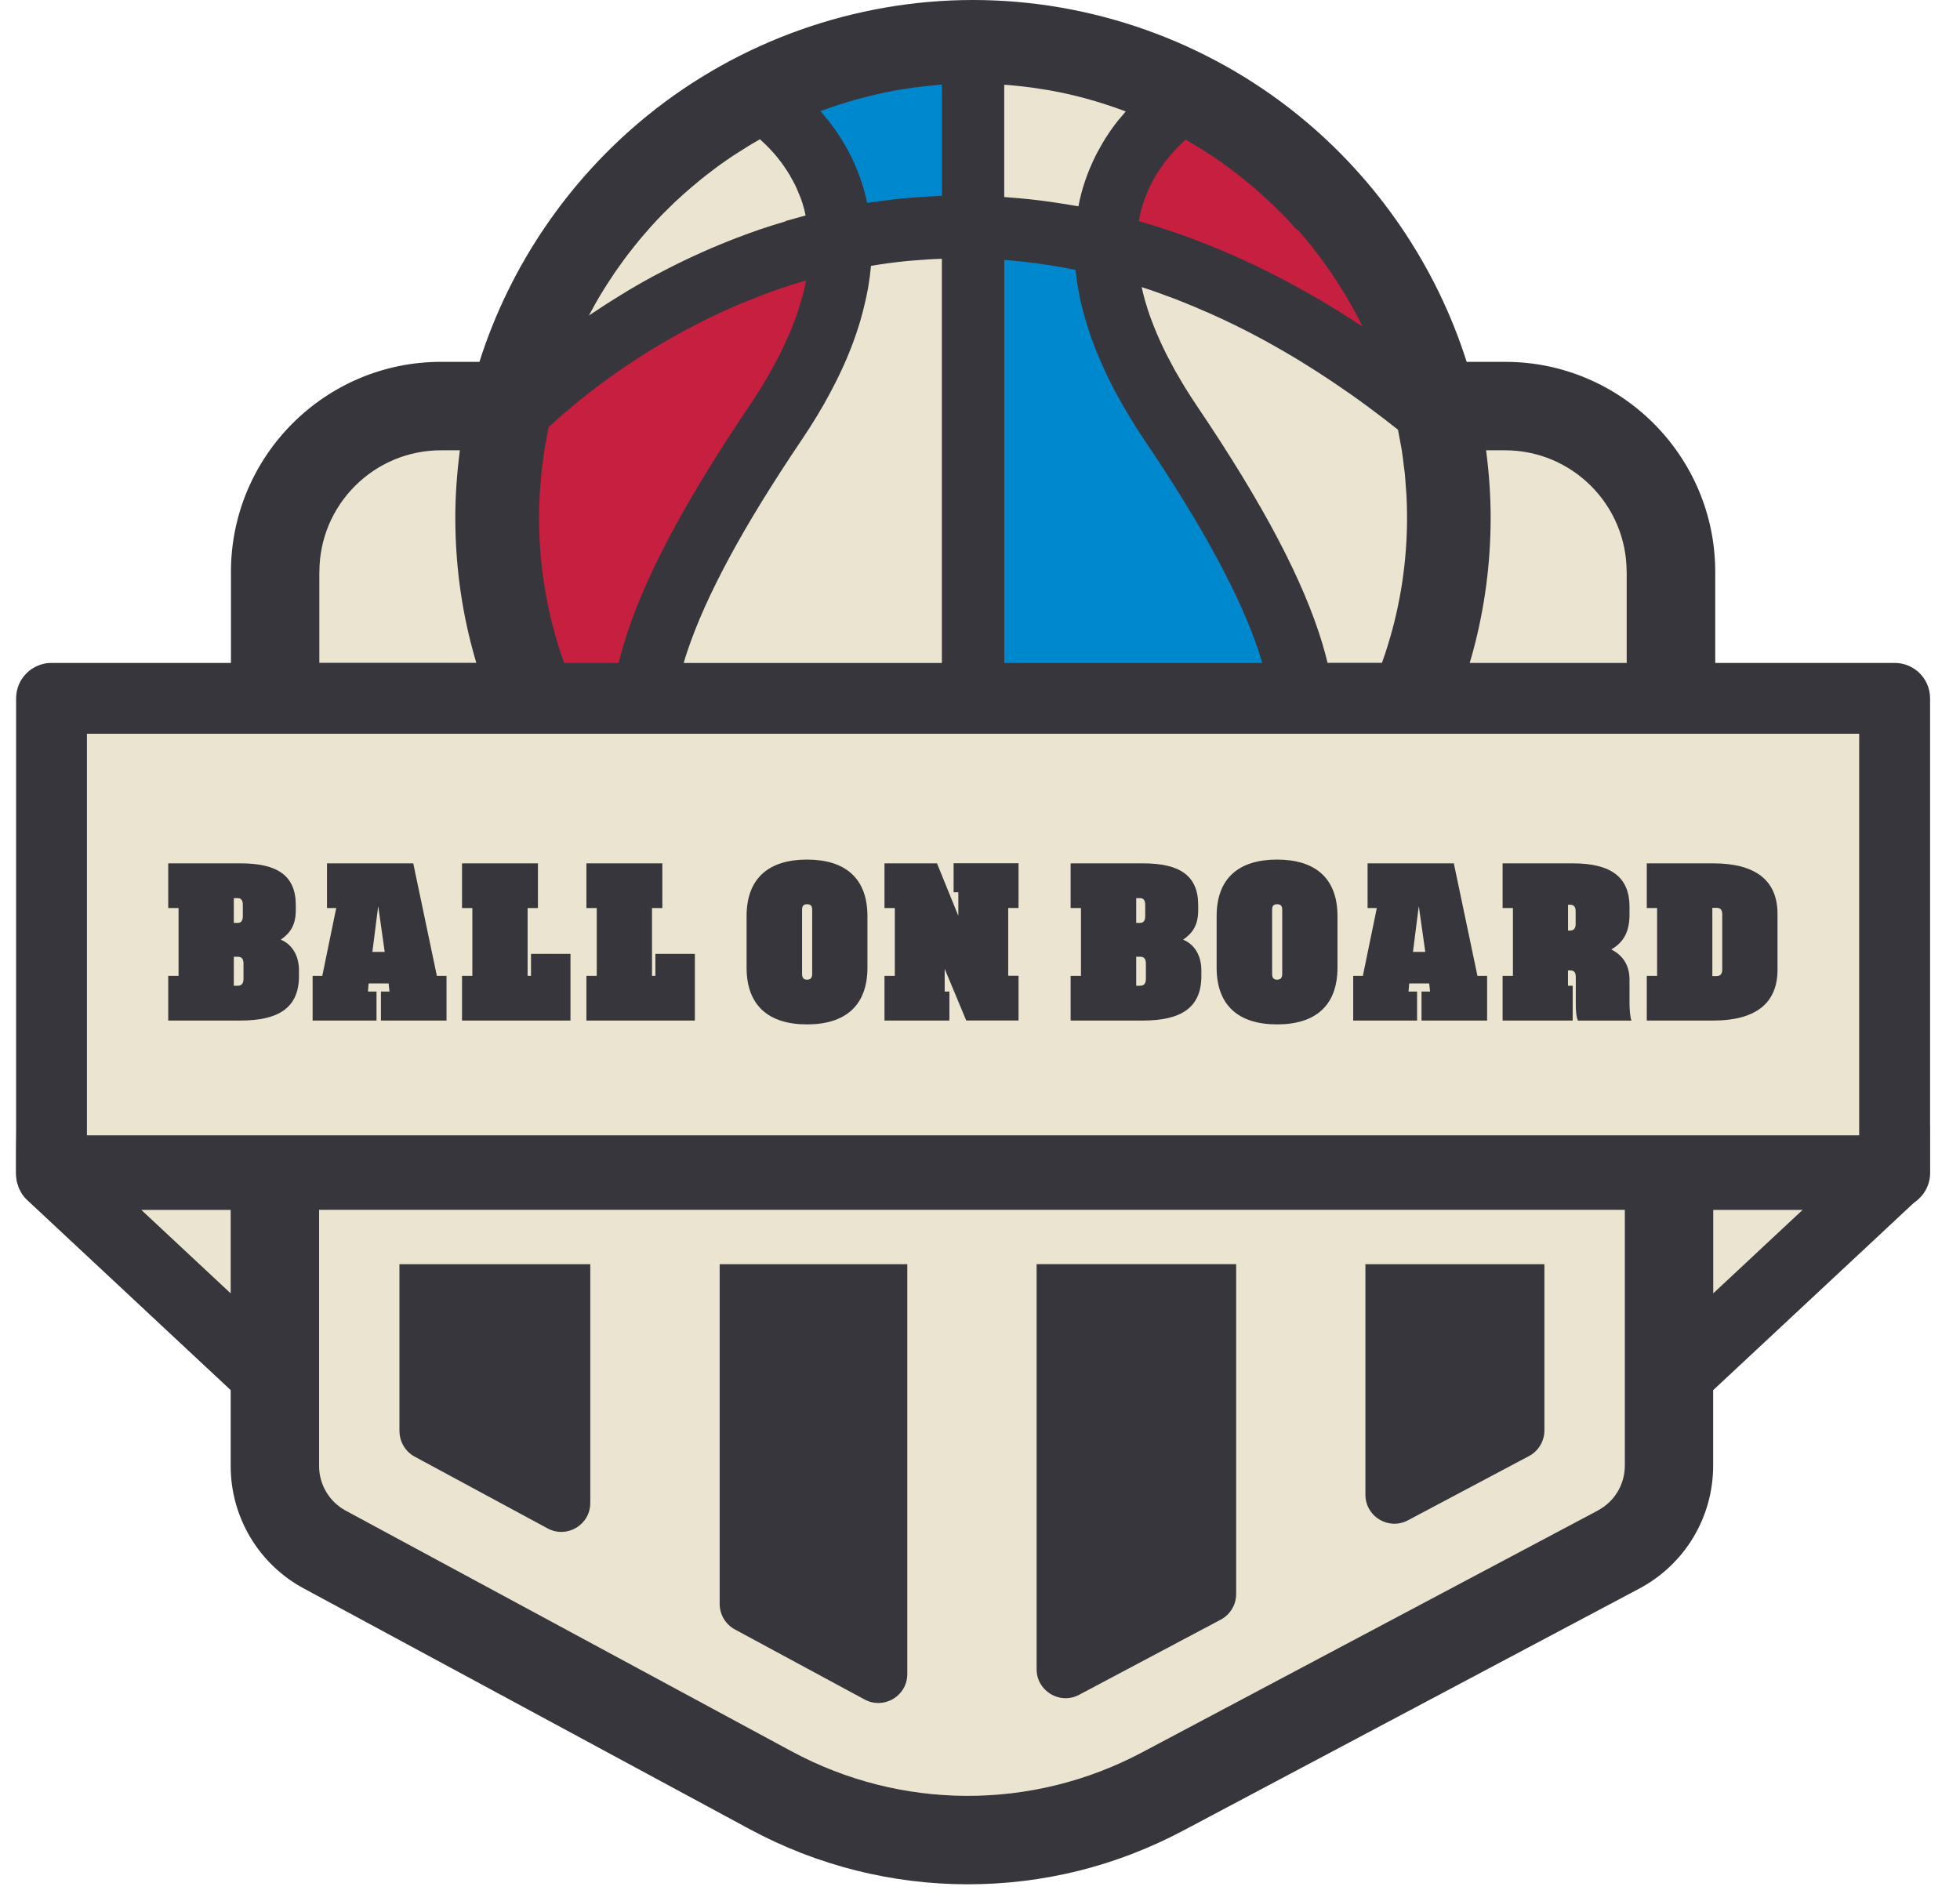
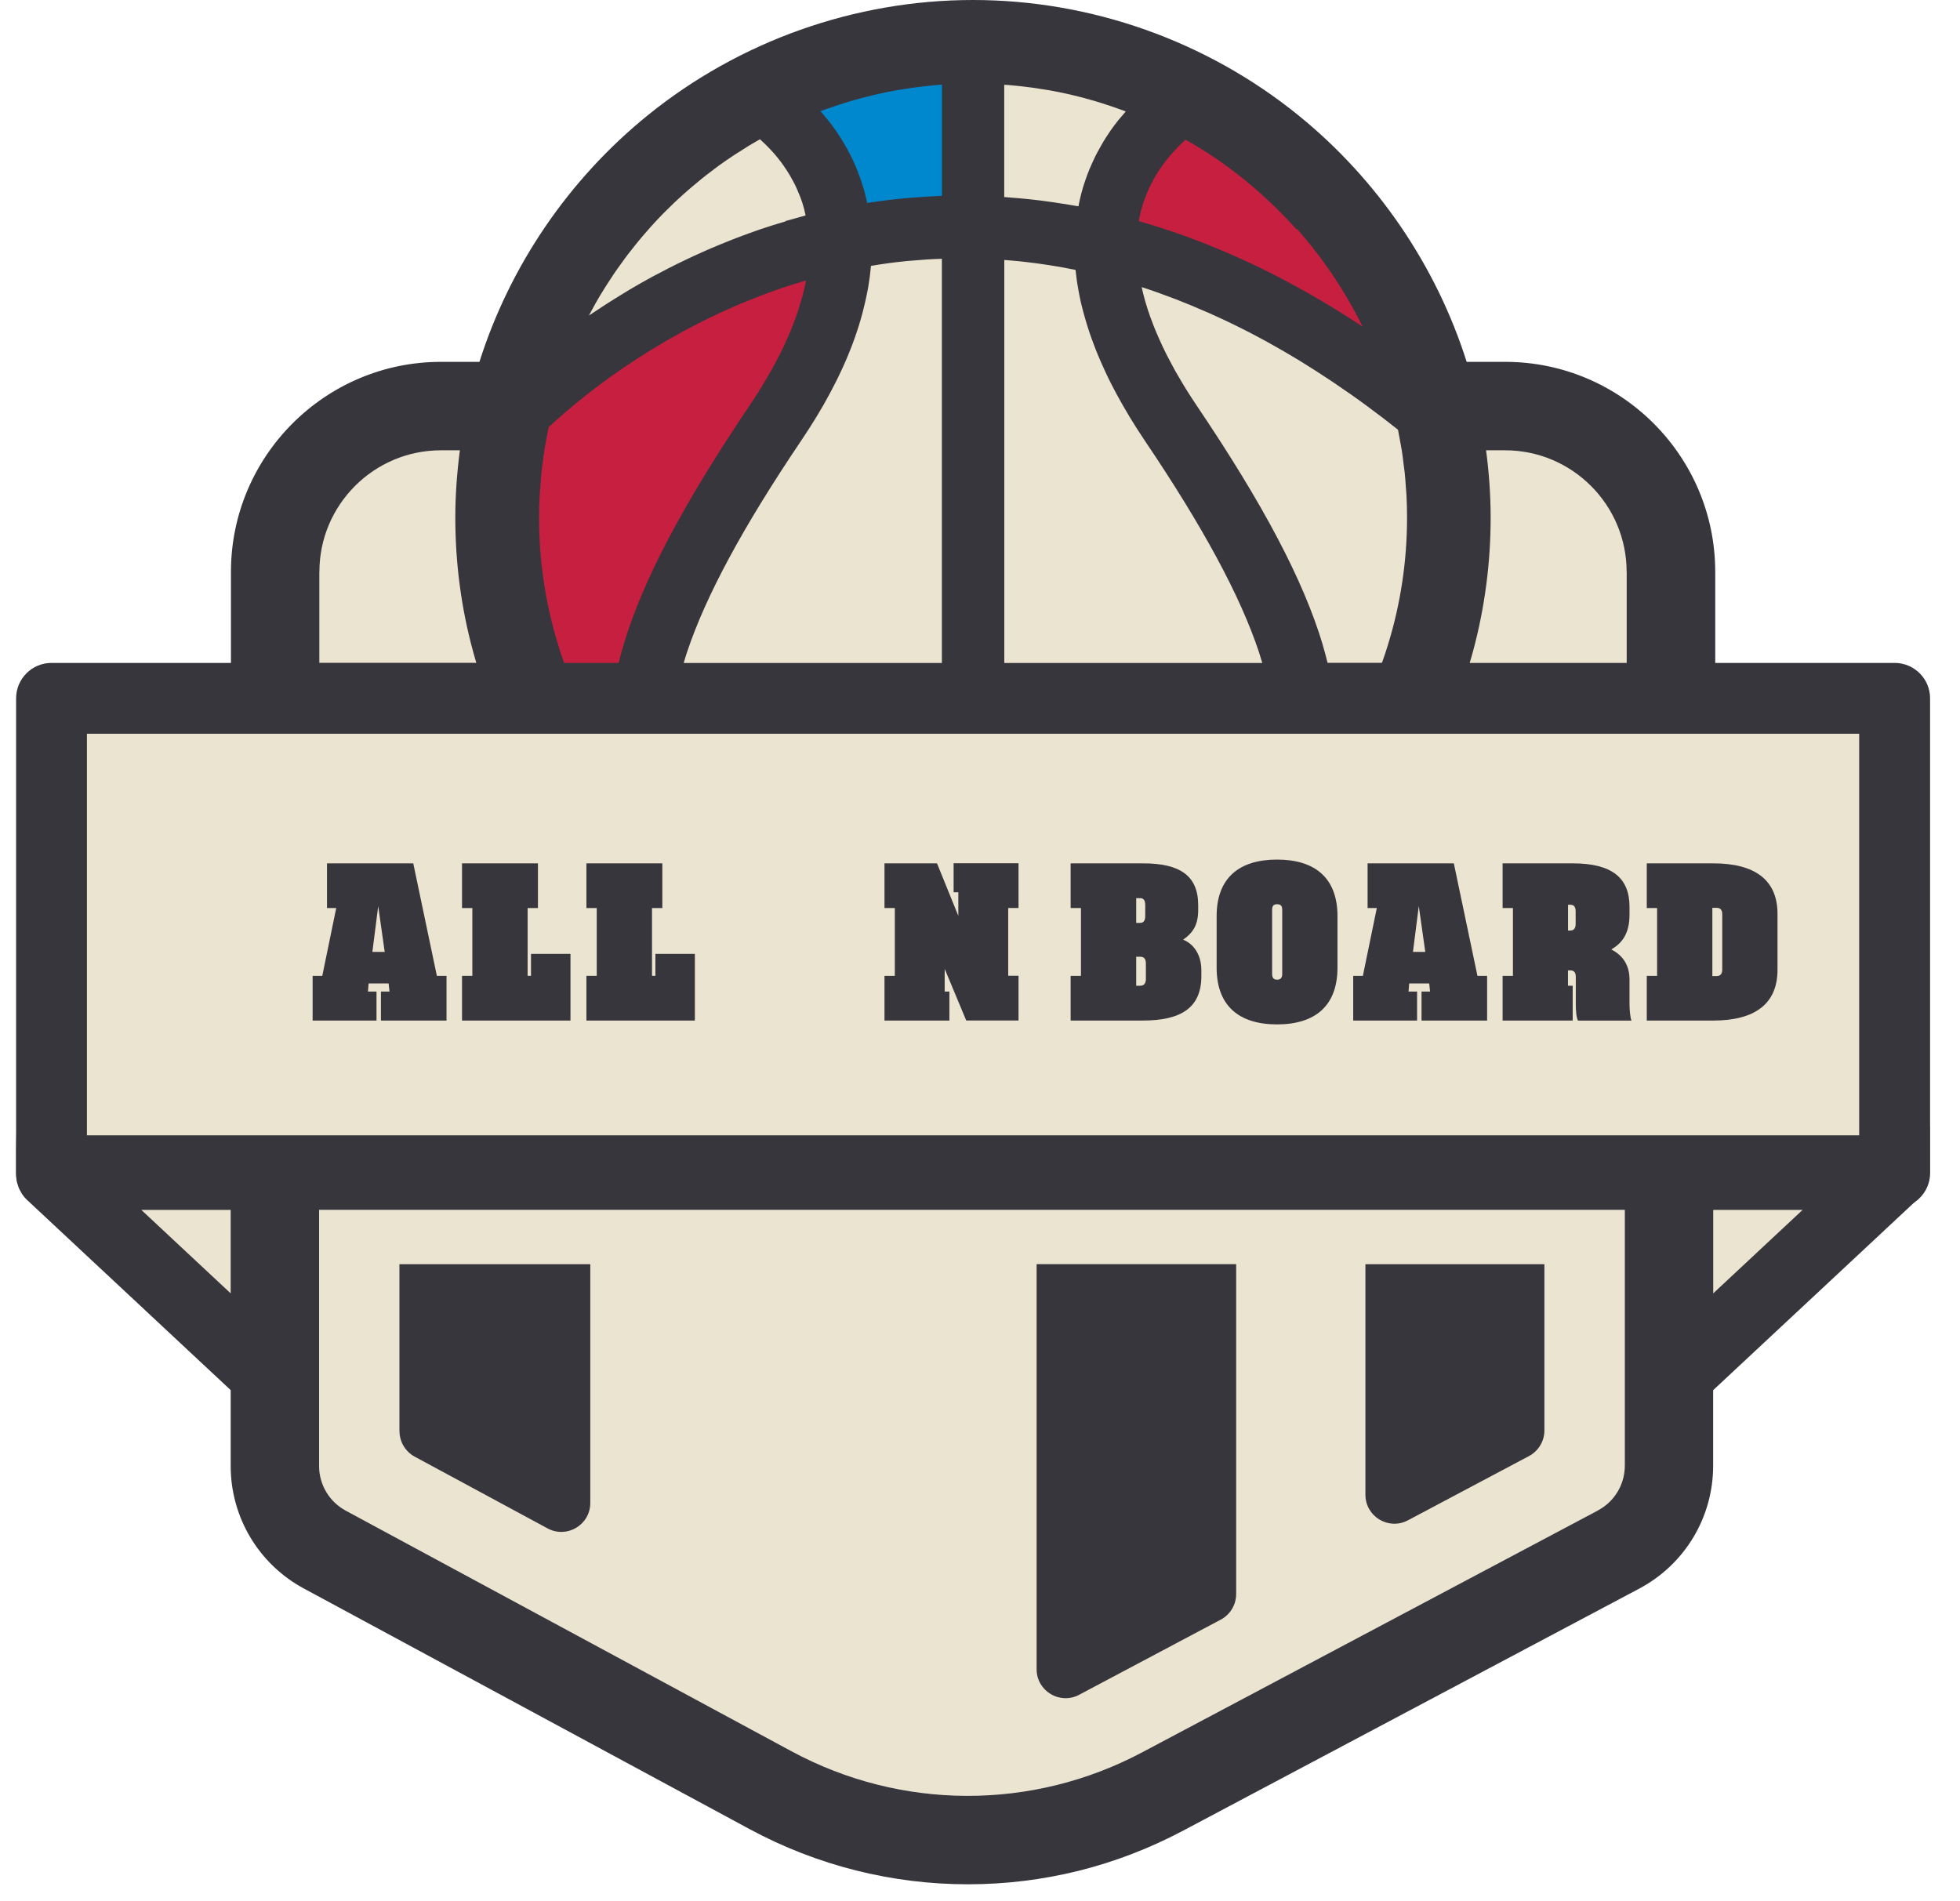
<svg xmlns="http://www.w3.org/2000/svg" width="200" height="194" viewBox="0 0 200 194" fill="none">
  <mask id="mask0_1081_2009" style="mask-type:alpha" maskUnits="userSpaceOnUse" x="0" y="116" width="200" height="78">
    <path d="M0 116.328H200V193.535H0V116.328Z" fill="#D9D9D9" />
  </mask>
  <g mask="url(#mask0_1081_2009)">
    <path d="M163.044 154.15L116.529 178.836C105.303 184.791 91.927 184.746 80.745 178.708L35.284 154.165C33.607 153.263 32.562 151.511 32.562 149.608V123.464H165.796V149.571C165.796 151.488 164.743 153.248 163.044 154.142V154.15Z" fill="#EBE4D0" />
-     <path d="M73.436 163.684C73.436 164.767 74.031 165.767 74.986 166.286L88.227 173.437C90.197 174.497 92.581 173.076 92.581 170.835V129.013H73.436V163.692V163.684Z" fill="#38363D" />
    <path d="M105.777 170.346C105.777 172.572 108.145 174.001 110.115 172.956L124.567 165.286C125.53 164.775 126.139 163.767 126.139 162.677V129.006H105.777V170.346Z" fill="#38363D" />
    <path d="M40.765 146.052C40.765 147.134 41.359 148.134 42.314 148.653L55.879 155.977C57.849 157.037 60.233 155.616 60.233 153.375V129.013H40.758V146.052H40.765Z" fill="#38363D" />
    <path d="M139.328 152.541C139.328 154.766 141.696 156.195 143.666 155.15L156.02 148.593C156.983 148.082 157.592 147.074 157.592 145.984V129.013H139.328V152.541Z" fill="#38363D" />
    <path d="M196.437 121.238C196.474 121.148 196.497 121.043 196.527 120.952C196.565 120.825 196.617 120.697 196.64 120.561C196.677 120.381 196.685 120.2 196.692 120.02C196.692 119.96 196.707 119.907 196.707 119.855V71.694C196.707 69.701 195.091 68.085 193.091 68.085H174.811V58.806C174.811 47.001 165.209 37.398 153.404 37.398H149.479C146.374 27.608 140.388 18.803 132.328 12.269C122.974 4.69 111.199 0.517 99.168 0.517C87.137 0.517 75.369 4.69 66.015 12.269C57.955 18.803 51.969 27.608 48.864 37.398H44.946C33.141 37.398 23.539 47.001 23.539 58.806V68.085H5.26C3.26 68.085 1.643 69.701 1.643 71.694V119.855C1.643 120.088 1.666 120.328 1.711 120.561C1.733 120.674 1.771 120.779 1.808 120.885C1.846 121.005 1.869 121.125 1.921 121.238C1.974 121.373 2.049 121.494 2.117 121.614C2.162 121.697 2.199 121.78 2.252 121.855C2.387 122.058 2.538 122.246 2.711 122.411L23.539 141.863V149.608C23.539 154.834 26.396 159.624 30.998 162.105L76.46 186.648C83.43 190.415 91.092 192.295 98.754 192.295C106.416 192.295 113.86 190.468 120.755 186.806L167.27 162.12C171.924 159.646 174.811 154.842 174.811 149.578V141.871L195.64 122.426C195.813 122.253 195.971 122.065 196.106 121.862C196.143 121.802 196.174 121.734 196.211 121.674C196.294 121.531 196.377 121.396 196.437 121.246V121.238ZM63.045 68.062C63.045 68.062 63.045 68.077 63.045 68.085H57.504C57.489 68.047 57.474 68.002 57.458 67.964C57.255 67.393 57.067 66.821 56.895 66.25C55.601 62.062 54.947 57.693 54.947 53.272C54.947 52.49 54.97 51.708 55.015 50.926C55.03 50.663 55.06 50.407 55.075 50.144C55.112 49.617 55.15 49.091 55.203 48.572C55.233 48.264 55.285 47.963 55.323 47.662C55.383 47.181 55.443 46.7 55.519 46.219C55.571 45.91 55.639 45.594 55.691 45.286C55.767 44.873 55.842 44.459 55.932 44.045C56.173 43.82 56.428 43.587 56.706 43.346C56.729 43.331 56.752 43.309 56.767 43.294C57.03 43.06 57.3 42.82 57.586 42.572C57.624 42.542 57.661 42.504 57.707 42.474C57.985 42.241 58.27 41.993 58.571 41.745C58.631 41.7 58.692 41.647 58.744 41.602C59.038 41.361 59.338 41.12 59.647 40.872C59.722 40.812 59.804 40.752 59.88 40.692C60.188 40.451 60.496 40.211 60.819 39.963C60.917 39.887 61.015 39.82 61.113 39.745C61.429 39.504 61.752 39.271 62.09 39.023C62.203 38.94 62.323 38.857 62.444 38.775C62.775 38.541 63.105 38.308 63.451 38.068C63.587 37.977 63.73 37.88 63.872 37.789C64.211 37.564 64.549 37.331 64.91 37.098C65.068 37 65.226 36.895 65.384 36.797C65.737 36.571 66.083 36.346 66.451 36.128C66.624 36.023 66.805 35.917 66.985 35.812C67.346 35.594 67.707 35.376 68.083 35.158C68.279 35.045 68.482 34.94 68.677 34.827C69.046 34.616 69.414 34.406 69.797 34.203C70.016 34.09 70.234 33.977 70.452 33.857C70.835 33.661 71.211 33.458 71.602 33.263C71.828 33.15 72.068 33.037 72.301 32.925C72.7 32.729 73.091 32.541 73.497 32.353C73.73 32.248 73.971 32.143 74.204 32.037C74.625 31.849 75.038 31.661 75.467 31.481C75.678 31.391 75.896 31.308 76.106 31.225C77.249 30.759 78.422 30.308 79.633 29.894C80.407 29.631 81.197 29.383 81.986 29.157C82.046 29.142 82.106 29.127 82.159 29.105C82.061 29.624 81.941 30.15 81.798 30.676C81.753 30.849 81.693 31.022 81.648 31.195C81.543 31.564 81.43 31.932 81.309 32.308C81.242 32.519 81.159 32.729 81.084 32.947C80.956 33.293 80.828 33.639 80.685 33.992C80.595 34.218 80.497 34.444 80.4 34.676C80.249 35.022 80.091 35.376 79.926 35.722C79.821 35.955 79.708 36.18 79.595 36.413C79.415 36.774 79.227 37.143 79.024 37.511C78.903 37.737 78.791 37.955 78.663 38.181C78.437 38.587 78.197 39 77.948 39.406C77.836 39.602 77.723 39.79 77.61 39.978C77.234 40.587 76.843 41.196 76.43 41.812C69.602 51.933 65.512 59.693 63.564 66.235C63.384 66.844 63.218 67.445 63.068 68.04L63.045 68.062ZM94.408 20.563C93.664 20.608 92.912 20.661 92.167 20.728C91.423 20.796 90.678 20.886 89.942 20.984C89.724 21.014 89.505 21.044 89.287 21.074C88.994 21.112 88.701 21.149 88.408 21.195H88.385C88.317 20.856 88.242 20.54 88.159 20.232C88.159 20.232 88.159 20.225 88.159 20.217C88.047 19.788 87.919 19.367 87.776 18.954C87.731 18.826 87.686 18.698 87.641 18.57C87.535 18.285 87.43 17.999 87.317 17.721C87.257 17.57 87.19 17.427 87.129 17.277C87.017 17.021 86.904 16.766 86.776 16.518C86.701 16.367 86.626 16.224 86.55 16.074C86.423 15.826 86.287 15.578 86.144 15.337C86.062 15.202 85.987 15.059 85.904 14.924C85.746 14.66 85.573 14.397 85.4 14.134C85.332 14.029 85.265 13.923 85.189 13.818C84.934 13.457 84.671 13.104 84.392 12.758C84.355 12.713 84.317 12.668 84.28 12.623C84.069 12.359 83.851 12.104 83.625 11.848C83.678 11.826 83.731 11.803 83.783 11.788C83.941 11.728 84.099 11.675 84.249 11.623C84.656 11.48 85.062 11.337 85.475 11.201C85.678 11.134 85.874 11.074 86.077 11.014C86.46 10.893 86.836 10.78 87.22 10.675C87.423 10.615 87.626 10.562 87.829 10.51C88.25 10.397 88.671 10.299 89.092 10.194C89.25 10.156 89.415 10.119 89.573 10.081C90.152 9.953 90.739 9.833 91.325 9.728C91.43 9.705 91.543 9.69 91.648 9.675C92.13 9.592 92.611 9.517 93.092 9.449C93.288 9.419 93.491 9.397 93.694 9.374C94.1 9.322 94.498 9.277 94.904 9.239C95.115 9.216 95.325 9.201 95.543 9.179C95.694 9.164 95.852 9.156 96.01 9.149V20.473C95.709 20.495 95.408 20.51 95.1 20.525C94.874 20.533 94.649 20.548 94.423 20.555L94.408 20.563ZM132.2 23.864C132.275 23.947 132.35 24.022 132.418 24.105C132.816 24.563 133.207 25.029 133.591 25.503C133.689 25.623 133.786 25.751 133.884 25.879C134.162 26.232 134.441 26.586 134.704 26.947C134.832 27.12 134.959 27.293 135.08 27.466C135.313 27.789 135.538 28.112 135.764 28.443C135.892 28.631 136.02 28.819 136.14 29.015C136.358 29.345 136.568 29.676 136.771 30.007C136.892 30.195 137.005 30.383 137.117 30.571C137.335 30.932 137.546 31.308 137.757 31.676C137.847 31.842 137.944 32 138.027 32.165C138.32 32.706 138.606 33.248 138.877 33.804C138.877 33.804 138.862 33.797 138.854 33.789C138.02 33.24 137.185 32.706 136.35 32.188C136.185 32.09 136.027 31.985 135.862 31.887C135.05 31.391 134.237 30.909 133.425 30.451C133.26 30.36 133.102 30.27 132.937 30.18C132.094 29.706 131.252 29.248 130.41 28.804C130.38 28.789 130.35 28.774 130.32 28.759C129.493 28.33 128.658 27.917 127.831 27.526C127.673 27.451 127.523 27.375 127.365 27.308C126.545 26.924 125.726 26.556 124.899 26.202C124.733 26.127 124.56 26.059 124.395 25.992C123.553 25.638 122.71 25.293 121.868 24.977C121.801 24.954 121.733 24.932 121.665 24.901C120.853 24.593 120.041 24.308 119.229 24.037C119.086 23.992 118.943 23.939 118.8 23.894C117.973 23.623 117.139 23.368 116.312 23.127C116.236 23.104 116.161 23.074 116.079 23.052C116.079 23.037 116.079 23.022 116.079 23.007C116.139 22.661 116.214 22.33 116.297 21.999C116.297 21.977 116.304 21.962 116.312 21.939C116.424 21.495 116.567 21.074 116.718 20.661C116.77 20.525 116.823 20.405 116.876 20.277C116.988 20.006 117.094 19.743 117.221 19.488C117.289 19.345 117.372 19.202 117.439 19.059C117.56 18.834 117.673 18.615 117.8 18.405C117.883 18.262 117.973 18.134 118.056 17.999C118.184 17.803 118.312 17.608 118.44 17.427C118.53 17.3 118.62 17.172 118.718 17.051C118.853 16.878 118.988 16.706 119.124 16.54C119.214 16.427 119.312 16.314 119.402 16.209C119.545 16.051 119.688 15.893 119.831 15.743C119.921 15.645 120.011 15.548 120.101 15.457C120.252 15.307 120.402 15.172 120.545 15.029C120.628 14.954 120.71 14.871 120.786 14.803C120.808 14.788 120.823 14.773 120.838 14.758C121.056 14.878 121.267 14.999 121.485 15.127C121.68 15.239 121.876 15.352 122.064 15.472C122.447 15.706 122.823 15.946 123.199 16.187C123.335 16.277 123.477 16.36 123.613 16.457C124.117 16.796 124.62 17.142 125.109 17.503C125.214 17.578 125.32 17.66 125.425 17.743C125.808 18.029 126.192 18.315 126.56 18.615C126.726 18.751 126.891 18.886 127.057 19.021C127.365 19.27 127.673 19.525 127.974 19.788C128.147 19.939 128.32 20.097 128.493 20.247C128.779 20.503 129.064 20.766 129.342 21.029C129.508 21.187 129.681 21.345 129.846 21.503C130.132 21.781 130.418 22.067 130.696 22.352C130.839 22.503 130.989 22.646 131.132 22.796C131.478 23.157 131.809 23.526 132.14 23.894L132.2 23.864ZM102.363 27.014C102.551 27.029 102.739 27.044 102.927 27.059C103.236 27.082 103.544 27.112 103.845 27.142C104.333 27.195 104.83 27.247 105.318 27.315C105.514 27.338 105.709 27.36 105.905 27.39C106.612 27.488 107.319 27.601 108.025 27.721C108.153 27.744 108.274 27.766 108.401 27.789C108.807 27.864 109.213 27.947 109.627 28.029C109.627 28.06 109.635 28.09 109.635 28.12C109.65 28.263 109.672 28.413 109.687 28.556C109.71 28.759 109.732 28.962 109.762 29.165C109.785 29.315 109.807 29.466 109.838 29.616C109.868 29.819 109.905 30.022 109.943 30.225C109.973 30.375 110.003 30.533 110.033 30.691C110.071 30.894 110.116 31.097 110.161 31.3C110.198 31.458 110.236 31.616 110.274 31.767C110.326 31.97 110.371 32.173 110.432 32.376C110.477 32.534 110.522 32.691 110.567 32.857C110.627 33.06 110.687 33.263 110.747 33.474C110.8 33.631 110.845 33.797 110.898 33.955C110.965 34.158 111.033 34.368 111.101 34.571C111.153 34.737 111.214 34.895 111.274 35.06C111.349 35.263 111.424 35.474 111.507 35.684C111.567 35.85 111.635 36.015 111.695 36.18C111.777 36.391 111.86 36.602 111.95 36.804C112.018 36.97 112.086 37.135 112.161 37.301C112.251 37.511 112.349 37.722 112.447 37.94C112.522 38.105 112.597 38.271 112.672 38.436C112.77 38.654 112.875 38.865 112.981 39.083C113.063 39.248 113.138 39.414 113.229 39.579C113.341 39.797 113.454 40.015 113.567 40.233C113.657 40.399 113.74 40.564 113.83 40.73C113.951 40.955 114.078 41.181 114.206 41.406C114.296 41.564 114.387 41.73 114.477 41.888C114.612 42.128 114.755 42.369 114.898 42.602C114.988 42.752 115.071 42.903 115.161 43.053C115.319 43.316 115.492 43.579 115.657 43.85C115.74 43.978 115.815 44.106 115.898 44.233C116.146 44.624 116.409 45.023 116.673 45.414C122.598 54.189 126.402 61.234 128.305 66.949C128.433 67.34 128.545 67.716 128.658 68.092H102.363V27.022V27.014ZM8.869 75.311H189.489V116.245H8.869V75.311ZM163.044 154.15L116.53 178.836C105.303 184.791 91.927 184.746 80.746 178.708L35.284 154.165C33.607 153.263 32.562 151.511 32.562 149.608V123.464H165.796V149.571C165.796 151.488 164.743 153.248 163.044 154.142V154.15Z" fill="#38363D" />
    <path d="M14.418 123.471H23.539V131.991L14.418 123.471Z" fill="#EBE4D0" />
    <path d="M174.819 123.471H183.94L174.819 131.991V123.471Z" fill="#EBE4D0" />
  </g>
  <path d="M193.235 119.123H5.188V76.625V77.686V71.829L28.271 69.827L30.499 50.862L31.9 45.954L50.555 38.538L78.132 8.643L102.479 1.679L130.041 12.384L147.725 38.553L170.477 52.202L171.485 60.401L170.815 69.827L193.235 71.829V76.422V76.964V119.123Z" fill="#EBE4D0" />
  <path d="M121.459 10.435L115.647 14.846L112.763 24.656L142.877 38.538L143.592 32.207L127.647 12.942L121.459 10.435Z" fill="#C61F40" />
  <path d="M89.906 3.907H99.294V21.05L88.506 23.775L81.843 14.846L78.132 8.643L89.906 3.907Z" fill="#0088CF" />
  <path d="M85.156 23.775V29.294L80.473 42.386L70.905 56.803L65.371 67.651L52.678 69.827L50.555 50.08V41.045L85.156 23.775Z" fill="#C61F40" />
-   <path d="M99.295 23.775V69.601L135.349 71.829L129.808 58L119.509 42.386L111.702 24.987L99.295 23.775Z" fill="#0088CF" />
-   <path d="M17.166 88.106H24.544C28.256 88.106 30.183 89.318 30.183 92.367V92.871C30.183 94.407 29.634 95.205 28.648 95.898C29.701 96.312 30.507 97.411 30.507 99.015V99.609C30.507 102.817 28.467 104.149 24.522 104.149H17.166V99.587H18.221V92.668H17.166V88.106ZM24.778 93.489V92.344C24.778 91.976 24.665 91.659 24.273 91.659H23.859V94.181H24.273C24.665 94.181 24.778 93.858 24.778 93.496V93.489ZM24.846 99.88V98.345C24.846 97.953 24.733 97.637 24.273 97.637H23.859V100.596H24.273C24.733 100.596 24.846 100.249 24.846 99.888V99.88Z" fill="#38363D" />
  <path d="M38.412 104.149H31.9V99.587H32.886L34.309 92.668H33.368V88.106H42.169L44.578 99.587H45.564V104.149H38.871V101.19H39.745L39.654 100.362H37.614L37.546 101.19H38.42V104.149H38.412ZM37.998 97.14H39.255L38.593 92.465L37.998 97.14Z" fill="#38363D" />
  <path d="M58.212 97.343V104.149H47.145V99.587H48.199V92.668H47.145V88.106H54.892V92.668H53.838V99.587H54.184V97.343H58.219H58.212Z" fill="#38363D" />
  <path d="M70.905 97.343V104.149H59.838V99.587H60.892V92.668H59.838V88.106H67.585V92.668H66.531V99.587H66.877V97.343H70.912H70.905Z" fill="#38363D" />
-   <path d="M76.182 98.744V93.496C76.182 89.604 78.471 87.722 82.348 87.722C86.225 87.722 88.514 89.604 88.514 93.496V98.744C88.514 102.636 86.248 104.541 82.348 104.541C78.448 104.541 76.182 102.636 76.182 98.744ZM82.875 99.361V92.849C82.875 92.525 82.785 92.277 82.348 92.277C81.934 92.277 81.844 92.525 81.844 92.849V99.361C81.844 99.707 81.934 99.979 82.348 99.979C82.785 99.979 82.875 99.7 82.875 99.361Z" fill="#38363D" />
  <path d="M96.396 98.879V101.19H96.878V104.149H90.253V99.587H91.307V92.668H90.253V88.106H95.613L97.789 93.466V91.057H97.307V88.098H103.932V92.661H102.878V99.579H103.932V104.142H98.594L96.396 98.872V98.879Z" fill="#38363D" />
  <path d="M109.248 88.106H116.625C120.337 88.106 122.264 89.318 122.264 92.367V92.871C122.264 94.407 121.715 95.205 120.729 95.898C121.782 96.312 122.588 97.411 122.588 99.015V99.609C122.588 102.817 120.548 104.149 116.603 104.149H109.248V99.587H110.302V92.668H109.248V88.106ZM116.859 93.489V92.344C116.859 91.976 116.746 91.659 116.354 91.659H115.94V94.181H116.354C116.746 94.181 116.859 93.858 116.859 93.496V93.489ZM116.927 99.88V98.345C116.927 97.953 116.814 97.637 116.354 97.637H115.94V100.596H116.354C116.814 100.596 116.927 100.249 116.927 99.888V99.88Z" fill="#38363D" />
  <path d="M124.146 98.744V93.496C124.146 89.604 126.435 87.722 130.312 87.722C134.19 87.722 136.478 89.604 136.478 93.496V98.744C136.478 102.636 134.212 104.541 130.312 104.541C126.413 104.541 124.146 102.636 124.146 98.744ZM130.839 99.361V92.849C130.839 92.525 130.749 92.277 130.312 92.277C129.898 92.277 129.808 92.525 129.808 92.849V99.361C129.808 99.707 129.898 99.979 130.312 99.979C130.749 99.979 130.839 99.7 130.839 99.361Z" fill="#38363D" />
  <path d="M144.594 104.149H138.082V99.587H139.068L140.491 92.668H139.55V88.106H148.35L150.76 99.587H151.746V104.149H145.053V101.19H145.926L145.836 100.362H143.796L143.728 101.19H144.601V104.149H144.594ZM144.18 97.14H145.437L144.774 92.465L144.18 97.14Z" fill="#38363D" />
  <path d="M159.997 99.015V100.596H160.479V104.149H153.327V99.587H154.381V92.668H153.327V88.106H160.479C164.469 88.106 166.276 89.574 166.276 92.533V93.338C166.276 95.1 165.658 96.177 164.416 96.892C165.628 97.509 166.276 98.54 166.276 99.963V102.44C166.276 102.945 166.343 103.863 166.479 104.157H161.021C160.84 103.81 160.795 103.103 160.795 102.418V99.715C160.795 99.323 160.682 99.03 160.245 99.03H159.997V99.015ZM160.78 94.272V93.014C160.78 92.623 160.667 92.329 160.23 92.329H160.004V94.964H160.23C160.667 94.964 160.78 94.641 160.78 94.279V94.272Z" fill="#38363D" />
  <path d="M168.038 88.106H174.821C179.014 88.106 181.378 89.755 181.378 93.263V98.97C181.378 102.5 178.992 104.149 174.821 104.149H168.038V99.587H169.092V92.668H168.038V88.106ZM175.739 98.924V93.331C175.739 92.939 175.626 92.646 175.167 92.646H174.73V99.609H175.167C175.626 99.609 175.739 99.286 175.739 98.924Z" fill="#38363D" />
  <path d="M196.947 114.968V71.265C196.947 69.27 195.328 67.651 193.326 67.651H175.024V58.361C175.024 46.541 165.41 36.927 153.59 36.927H149.66C146.551 27.125 140.558 18.309 132.488 11.767C123.122 4.178 111.333 0 99.287 0C87.242 0 75.459 4.178 66.094 11.767C58.023 18.309 52.031 27.125 48.922 36.927H44.999C33.179 36.927 23.566 46.541 23.566 58.361V67.651H5.264C3.261 67.651 1.643 69.27 1.643 71.265V119.696C1.643 121.691 3.261 123.309 5.264 123.309H23.566H175.031H193.333C195.336 123.309 196.954 121.691 196.954 119.696V114.968H196.947ZM165.99 58.361V67.651H149.969C150.089 67.245 150.21 66.846 150.315 66.439C151.505 62.027 152.107 57.442 152.107 52.82C152.107 50.524 151.941 48.227 151.64 45.954H153.583C160.419 45.954 165.982 51.517 165.982 58.353L165.99 58.361ZM134.98 65.822C133.022 59.264 128.934 51.495 122.098 41.369C121.699 40.782 121.331 40.202 120.969 39.623C120.849 39.434 120.743 39.246 120.63 39.058C120.397 38.674 120.171 38.29 119.953 37.906C119.832 37.688 119.712 37.469 119.599 37.251C119.411 36.905 119.223 36.551 119.049 36.212C118.936 35.986 118.831 35.768 118.726 35.55C118.56 35.211 118.41 34.872 118.259 34.533C118.161 34.322 118.071 34.104 117.98 33.893C117.83 33.539 117.694 33.193 117.566 32.847C117.499 32.659 117.423 32.47 117.356 32.29C117.197 31.846 117.054 31.401 116.926 30.957C116.904 30.882 116.874 30.799 116.851 30.724C116.716 30.242 116.603 29.768 116.497 29.301C117.092 29.489 117.679 29.692 118.274 29.903C118.364 29.933 118.462 29.971 118.553 30.009C119.027 30.182 119.501 30.355 119.975 30.536C120.164 30.611 120.352 30.686 120.54 30.761C120.916 30.912 121.3 31.063 121.677 31.221C121.903 31.319 122.136 31.416 122.362 31.514C122.701 31.657 123.04 31.8 123.378 31.951C123.627 32.064 123.875 32.177 124.131 32.29C124.447 32.433 124.771 32.583 125.087 32.734C125.351 32.854 125.614 32.982 125.87 33.11C126.179 33.261 126.488 33.411 126.796 33.569C127.067 33.705 127.331 33.841 127.594 33.976C127.895 34.134 128.197 34.292 128.505 34.458C128.776 34.601 129.04 34.744 129.311 34.895C129.612 35.06 129.921 35.233 130.222 35.407C130.485 35.557 130.749 35.708 131.012 35.858C131.321 36.039 131.637 36.227 131.946 36.408C132.202 36.558 132.458 36.709 132.706 36.867C133.037 37.07 133.369 37.274 133.692 37.484C133.926 37.635 134.159 37.778 134.392 37.928C134.761 38.162 135.13 38.41 135.499 38.651C135.695 38.779 135.883 38.907 136.079 39.035C136.583 39.374 137.08 39.72 137.577 40.067C137.637 40.112 137.698 40.15 137.758 40.187C138.91 40.993 140.054 41.843 141.198 42.717C141.281 42.784 141.364 42.845 141.447 42.912C141.846 43.221 142.245 43.537 142.651 43.853C142.727 44.215 142.787 44.576 142.855 44.938C142.915 45.269 142.982 45.6 143.035 45.931C143.11 46.391 143.163 46.842 143.216 47.301C143.254 47.61 143.299 47.919 143.336 48.22C143.389 48.732 143.427 49.244 143.457 49.756C143.472 50.012 143.502 50.26 143.517 50.516C143.555 51.284 143.577 52.052 143.577 52.812C143.577 57.239 142.922 61.613 141.627 65.807C141.454 66.386 141.258 66.958 141.055 67.531C141.04 67.568 141.025 67.606 141.01 67.644H135.462C135.462 67.644 135.462 67.628 135.462 67.621C135.311 67.026 135.153 66.424 134.972 65.814L134.98 65.822ZM63.113 67.628C63.113 67.628 63.113 67.644 63.113 67.651H57.564C57.549 67.613 57.534 67.568 57.519 67.531C57.316 66.958 57.128 66.386 56.954 65.814C55.66 61.621 55.005 57.247 55.005 52.82C55.005 52.037 55.027 51.254 55.072 50.471C55.087 50.208 55.117 49.952 55.133 49.688C55.17 49.161 55.208 48.634 55.261 48.115C55.291 47.806 55.343 47.505 55.381 47.204C55.441 46.722 55.501 46.24 55.577 45.758C55.629 45.45 55.697 45.133 55.75 44.825C55.825 44.411 55.9 43.996 55.991 43.582C56.232 43.357 56.488 43.123 56.766 42.882C56.789 42.867 56.811 42.845 56.826 42.83C57.09 42.596 57.361 42.355 57.647 42.107C57.685 42.077 57.722 42.039 57.767 42.009C58.046 41.776 58.332 41.527 58.633 41.279C58.694 41.234 58.754 41.181 58.806 41.136C59.1 40.895 59.401 40.654 59.71 40.405C59.785 40.345 59.868 40.285 59.943 40.225C60.252 39.984 60.561 39.743 60.884 39.495C60.982 39.419 61.08 39.351 61.178 39.276C61.494 39.035 61.818 38.802 62.157 38.553C62.27 38.471 62.39 38.388 62.51 38.305C62.842 38.072 63.173 37.838 63.519 37.597C63.655 37.507 63.798 37.409 63.941 37.319C64.28 37.093 64.618 36.859 64.98 36.626C65.138 36.528 65.296 36.423 65.454 36.325C65.808 36.099 66.154 35.873 66.523 35.655C66.696 35.55 66.877 35.444 67.058 35.339C67.419 35.12 67.78 34.902 68.157 34.684C68.353 34.571 68.556 34.465 68.752 34.352C69.121 34.142 69.489 33.931 69.873 33.728C70.092 33.615 70.31 33.502 70.528 33.381C70.912 33.186 71.289 32.982 71.68 32.787C71.906 32.674 72.147 32.561 72.38 32.448C72.779 32.252 73.171 32.064 73.577 31.876C73.811 31.77 74.052 31.665 74.285 31.559C74.707 31.371 75.121 31.183 75.55 31.002C75.761 30.912 75.979 30.829 76.19 30.746C77.334 30.28 78.508 29.828 79.721 29.414C80.496 29.15 81.287 28.902 82.077 28.676C82.137 28.661 82.197 28.646 82.25 28.623C82.152 29.143 82.032 29.67 81.889 30.197C81.844 30.37 81.783 30.543 81.738 30.716C81.633 31.085 81.52 31.454 81.399 31.831C81.332 32.041 81.249 32.252 81.174 32.47C81.046 32.817 80.918 33.163 80.775 33.517C80.684 33.743 80.586 33.969 80.489 34.202C80.338 34.548 80.18 34.902 80.014 35.248C79.909 35.482 79.796 35.708 79.683 35.941C79.502 36.302 79.314 36.671 79.111 37.04C78.99 37.266 78.877 37.484 78.749 37.71C78.523 38.117 78.283 38.531 78.034 38.937C77.921 39.133 77.808 39.321 77.695 39.51C77.319 40.119 76.927 40.729 76.513 41.346C69.678 51.48 65.582 59.249 63.632 65.799C63.452 66.409 63.286 67.011 63.135 67.606L63.113 67.628ZM108.51 20.801C107.824 20.688 107.139 20.59 106.447 20.5C106.394 20.5 106.341 20.485 106.289 20.477C105.551 20.387 104.813 20.304 104.068 20.237C103.849 20.214 103.631 20.199 103.405 20.184C103.097 20.161 102.78 20.131 102.472 20.109V8.65C102.63 8.658 102.78 8.665 102.938 8.68C103.149 8.695 103.36 8.718 103.578 8.741C103.985 8.778 104.391 8.823 104.79 8.876C104.986 8.899 105.189 8.921 105.385 8.951C105.867 9.019 106.356 9.094 106.838 9.177C106.944 9.192 107.057 9.207 107.162 9.23C107.749 9.335 108.336 9.456 108.916 9.584C109.074 9.621 109.24 9.659 109.398 9.697C109.819 9.795 110.241 9.9 110.655 10.013C110.858 10.066 111.062 10.126 111.272 10.186C111.656 10.291 112.033 10.404 112.409 10.525C112.613 10.585 112.816 10.653 113.019 10.721C113.418 10.849 113.817 10.992 114.216 11.135C114.382 11.195 114.555 11.255 114.721 11.315C114.773 11.33 114.818 11.353 114.871 11.376C114.638 11.639 114.419 11.902 114.201 12.166C114.171 12.204 114.133 12.241 114.103 12.279C113.825 12.625 113.561 12.987 113.305 13.348C113.237 13.446 113.17 13.551 113.102 13.657C112.921 13.92 112.748 14.184 112.59 14.455C112.507 14.59 112.432 14.726 112.357 14.861C112.214 15.11 112.078 15.358 111.943 15.607C111.867 15.75 111.792 15.9 111.724 16.043C111.596 16.299 111.483 16.555 111.37 16.811C111.31 16.954 111.242 17.097 111.182 17.24C111.062 17.526 110.956 17.812 110.851 18.106C110.806 18.227 110.761 18.347 110.723 18.467C110.58 18.881 110.452 19.303 110.339 19.732C110.234 20.146 110.136 20.568 110.053 21.005C110.053 21.02 110.045 21.035 110.045 21.05H110.015C109.744 20.997 109.473 20.959 109.202 20.914C108.976 20.877 108.75 20.831 108.525 20.801H108.51ZM94.514 20.071C93.769 20.116 93.016 20.169 92.271 20.237C91.525 20.304 90.78 20.395 90.042 20.493C89.824 20.523 89.606 20.553 89.387 20.583C89.094 20.62 88.8 20.658 88.506 20.703H88.484C88.416 20.365 88.341 20.048 88.258 19.74C88.258 19.74 88.258 19.732 88.258 19.725C88.145 19.296 88.017 18.874 87.874 18.46C87.829 18.332 87.784 18.204 87.738 18.076C87.633 17.79 87.528 17.504 87.415 17.225C87.355 17.075 87.287 16.932 87.227 16.781C87.114 16.525 87.001 16.269 86.873 16.021C86.797 15.87 86.722 15.727 86.647 15.576C86.519 15.328 86.383 15.08 86.24 14.839C86.157 14.703 86.082 14.56 85.999 14.425C85.841 14.161 85.668 13.898 85.495 13.634C85.427 13.529 85.359 13.423 85.284 13.318C85.028 12.957 84.765 12.603 84.486 12.256C84.448 12.211 84.411 12.166 84.373 12.121C84.162 11.857 83.944 11.601 83.718 11.345C83.771 11.323 83.824 11.3 83.876 11.285C84.034 11.225 84.192 11.172 84.343 11.12C84.75 10.976 85.156 10.834 85.57 10.698C85.773 10.63 85.969 10.57 86.172 10.51C86.556 10.389 86.933 10.276 87.317 10.171C87.52 10.111 87.723 10.058 87.927 10.005C88.348 9.892 88.77 9.795 89.191 9.689C89.35 9.652 89.515 9.614 89.673 9.576C90.253 9.448 90.84 9.328 91.427 9.222C91.533 9.2 91.646 9.185 91.751 9.17C92.233 9.087 92.715 9.012 93.197 8.944C93.392 8.914 93.596 8.891 93.799 8.869C94.205 8.816 94.604 8.771 95.011 8.733C95.222 8.71 95.433 8.695 95.651 8.673C95.801 8.658 95.96 8.65 96.118 8.643V19.981C95.817 20.003 95.515 20.018 95.207 20.033C94.981 20.041 94.755 20.056 94.529 20.063L94.514 20.071ZM132.352 23.376C132.428 23.459 132.503 23.534 132.571 23.617C132.97 24.076 133.361 24.543 133.745 25.017C133.843 25.138 133.941 25.266 134.039 25.394C134.317 25.747 134.596 26.101 134.859 26.463C134.987 26.636 135.115 26.809 135.236 26.982C135.469 27.306 135.695 27.63 135.921 27.961C136.049 28.149 136.177 28.337 136.297 28.533C136.516 28.864 136.726 29.195 136.93 29.527C137.05 29.715 137.163 29.903 137.276 30.091C137.494 30.453 137.705 30.829 137.916 31.198C138.006 31.364 138.104 31.522 138.187 31.687C138.48 32.23 138.767 32.772 139.038 33.329C139.038 33.329 139.023 33.321 139.015 33.314C138.179 32.764 137.344 32.23 136.508 31.71C136.342 31.612 136.184 31.507 136.019 31.409C135.206 30.912 134.392 30.43 133.579 29.971C133.414 29.881 133.256 29.79 133.09 29.7C132.247 29.226 131.404 28.766 130.56 28.322C130.53 28.307 130.5 28.292 130.47 28.277C129.642 27.848 128.806 27.434 127.978 27.042C127.82 26.967 127.67 26.892 127.511 26.824C126.691 26.44 125.87 26.071 125.042 25.717C124.876 25.642 124.703 25.574 124.538 25.506C123.694 25.153 122.851 24.806 122.008 24.49C121.94 24.468 121.873 24.445 121.805 24.415C120.992 24.106 120.179 23.82 119.366 23.549C119.223 23.504 119.08 23.451 118.937 23.406C118.108 23.135 117.273 22.879 116.445 22.638C116.369 22.616 116.294 22.585 116.211 22.563C116.211 22.548 116.211 22.533 116.211 22.518C116.271 22.171 116.347 21.84 116.43 21.509C116.43 21.486 116.437 21.471 116.445 21.449C116.557 21.005 116.701 20.583 116.851 20.169C116.904 20.033 116.956 19.913 117.009 19.785C117.122 19.514 117.228 19.25 117.356 18.994C117.423 18.851 117.506 18.708 117.574 18.565C117.694 18.339 117.807 18.121 117.935 17.91C118.018 17.767 118.108 17.639 118.191 17.504C118.319 17.308 118.447 17.112 118.575 16.932C118.665 16.804 118.756 16.676 118.854 16.555C118.989 16.382 119.125 16.209 119.26 16.043C119.351 15.93 119.448 15.817 119.539 15.712C119.682 15.554 119.825 15.396 119.968 15.245C120.058 15.147 120.149 15.05 120.239 14.959C120.389 14.809 120.54 14.673 120.683 14.53C120.766 14.455 120.849 14.372 120.924 14.304C120.947 14.289 120.962 14.274 120.977 14.259C121.195 14.379 121.406 14.5 121.624 14.628C121.82 14.741 122.016 14.854 122.204 14.974C122.588 15.208 122.964 15.448 123.341 15.689C123.476 15.78 123.619 15.863 123.755 15.96C124.259 16.299 124.764 16.645 125.253 17.007C125.358 17.082 125.464 17.165 125.569 17.248C125.953 17.534 126.337 17.82 126.706 18.121C126.872 18.257 127.037 18.392 127.203 18.528C127.511 18.776 127.82 19.032 128.121 19.296C128.294 19.446 128.468 19.604 128.641 19.755C128.927 20.011 129.213 20.274 129.491 20.538C129.657 20.696 129.83 20.854 129.996 21.012C130.282 21.291 130.568 21.577 130.847 21.863C130.99 22.013 131.14 22.156 131.283 22.307C131.63 22.668 131.961 23.037 132.292 23.406L132.352 23.376ZM80.195 22.578C79.337 22.834 78.478 23.097 77.65 23.376C76.792 23.67 75.934 23.986 75.083 24.309C74.82 24.415 74.549 24.52 74.285 24.626C73.698 24.859 73.111 25.1 72.531 25.348C72.23 25.476 71.929 25.612 71.627 25.747C71.07 25.996 70.513 26.252 69.964 26.515C69.67 26.651 69.384 26.794 69.09 26.937C68.473 27.238 67.871 27.554 67.261 27.878C67.05 27.991 66.832 28.096 66.621 28.209C65.808 28.653 65.002 29.105 64.197 29.587C64.031 29.685 63.873 29.79 63.708 29.888C63.075 30.272 62.443 30.663 61.818 31.063C61.547 31.236 61.283 31.416 61.012 31.597C60.711 31.8 60.403 31.996 60.094 32.199C60.267 31.876 60.44 31.552 60.621 31.228C60.681 31.123 60.741 31.01 60.801 30.897C61.095 30.378 61.404 29.873 61.72 29.369C61.788 29.263 61.855 29.165 61.916 29.06C62.164 28.669 62.42 28.277 62.684 27.886C62.797 27.72 62.91 27.562 63.022 27.404C63.248 27.08 63.482 26.756 63.715 26.44C63.843 26.267 63.971 26.101 64.099 25.928C64.34 25.619 64.581 25.311 64.829 25.002C64.957 24.844 65.085 24.686 65.213 24.528C65.499 24.181 65.793 23.843 66.087 23.512C66.177 23.406 66.267 23.293 66.365 23.188C66.757 22.751 67.163 22.322 67.57 21.9C67.66 21.81 67.758 21.72 67.848 21.622C68.172 21.298 68.496 20.974 68.827 20.658C68.977 20.515 69.128 20.38 69.279 20.244C69.565 19.981 69.851 19.717 70.144 19.469C70.31 19.326 70.476 19.183 70.641 19.04C70.935 18.791 71.228 18.543 71.53 18.302C71.695 18.174 71.853 18.038 72.019 17.91C72.365 17.639 72.712 17.383 73.058 17.12C73.186 17.029 73.306 16.932 73.434 16.841C73.909 16.495 74.398 16.164 74.887 15.84C75 15.765 75.113 15.697 75.219 15.629C75.603 15.381 75.994 15.132 76.385 14.891C76.566 14.786 76.747 14.681 76.92 14.575C77.131 14.455 77.342 14.334 77.545 14.214C77.567 14.229 77.582 14.244 77.597 14.259C77.68 14.334 77.763 14.409 77.846 14.492C77.989 14.628 78.14 14.763 78.283 14.914C78.373 15.004 78.471 15.102 78.561 15.2C78.704 15.351 78.84 15.501 78.983 15.659C79.081 15.772 79.171 15.885 79.269 15.998C79.404 16.164 79.54 16.329 79.668 16.503C79.766 16.63 79.856 16.758 79.946 16.886C80.074 17.067 80.202 17.255 80.323 17.451C80.413 17.587 80.504 17.73 80.586 17.873C80.707 18.076 80.827 18.294 80.94 18.513C81.016 18.656 81.098 18.799 81.166 18.949C81.287 19.198 81.392 19.454 81.497 19.717C81.55 19.853 81.618 19.988 81.671 20.124C81.821 20.523 81.957 20.944 82.07 21.381C82.07 21.381 82.07 21.396 82.07 21.404C82.115 21.584 82.16 21.788 82.205 21.991C81.791 22.096 81.392 22.217 80.985 22.329C80.714 22.405 80.436 22.48 80.165 22.555L80.195 22.578ZM69.768 67.651C69.881 67.267 69.986 66.898 70.122 66.507C72.041 60.763 75.851 53.716 81.768 44.945C82.039 44.539 82.31 44.132 82.566 43.733C82.649 43.605 82.724 43.485 82.8 43.357C82.973 43.078 83.146 42.807 83.319 42.529C83.409 42.378 83.5 42.227 83.59 42.069C83.733 41.821 83.884 41.572 84.027 41.331C84.117 41.166 84.208 41.008 84.298 40.842C84.426 40.609 84.561 40.375 84.682 40.142C84.772 39.976 84.855 39.803 84.945 39.638C85.066 39.412 85.179 39.186 85.292 38.968C85.382 38.794 85.465 38.621 85.548 38.448C85.653 38.23 85.758 38.011 85.856 37.801C85.939 37.627 86.014 37.447 86.097 37.274C86.195 37.063 86.285 36.852 86.376 36.641C86.451 36.461 86.526 36.287 86.594 36.114C86.677 35.903 86.76 35.7 86.843 35.497C86.91 35.316 86.978 35.143 87.046 34.962C87.121 34.759 87.196 34.556 87.264 34.352C87.324 34.172 87.385 33.999 87.445 33.818C87.513 33.615 87.573 33.419 87.641 33.216C87.693 33.042 87.754 32.862 87.799 32.689C87.859 32.493 87.912 32.29 87.964 32.094C88.01 31.921 88.062 31.748 88.1 31.567C88.153 31.371 88.198 31.175 88.243 30.98C88.281 30.807 88.326 30.633 88.363 30.46C88.409 30.265 88.446 30.069 88.484 29.873C88.514 29.707 88.552 29.534 88.582 29.369C88.612 29.173 88.642 28.977 88.672 28.781C88.695 28.616 88.725 28.45 88.747 28.285C88.77 28.089 88.792 27.886 88.815 27.69C88.83 27.532 88.853 27.374 88.868 27.215C88.868 27.193 88.868 27.163 88.875 27.133C89.154 27.087 89.432 27.042 89.711 26.997C89.982 26.959 90.253 26.914 90.524 26.877C91.179 26.786 91.841 26.711 92.504 26.643C92.715 26.621 92.933 26.606 93.144 26.591C93.633 26.546 94.123 26.508 94.612 26.478C94.891 26.463 95.162 26.448 95.44 26.433C95.666 26.425 95.884 26.418 96.11 26.41V67.659H69.775L69.768 67.651ZM102.479 26.53C102.667 26.546 102.856 26.561 103.044 26.576C103.353 26.598 103.661 26.628 103.962 26.658C104.452 26.711 104.949 26.764 105.438 26.831C105.634 26.854 105.829 26.877 106.025 26.907C106.733 27.005 107.44 27.118 108.148 27.238C108.276 27.261 108.397 27.283 108.525 27.306C108.931 27.381 109.338 27.464 109.752 27.547C109.752 27.577 109.759 27.607 109.759 27.637C109.774 27.78 109.797 27.931 109.812 28.074C109.835 28.277 109.857 28.48 109.887 28.683C109.91 28.834 109.932 28.985 109.963 29.135C109.993 29.338 110.03 29.542 110.068 29.745C110.098 29.896 110.128 30.054 110.158 30.212C110.196 30.415 110.241 30.618 110.286 30.822C110.324 30.98 110.362 31.138 110.399 31.288C110.452 31.492 110.497 31.695 110.557 31.898C110.602 32.056 110.648 32.214 110.693 32.38C110.753 32.583 110.813 32.787 110.873 32.997C110.926 33.156 110.971 33.321 111.024 33.479C111.092 33.682 111.16 33.893 111.227 34.096C111.28 34.262 111.34 34.42 111.4 34.586C111.476 34.789 111.551 35 111.634 35.211C111.694 35.376 111.762 35.542 111.822 35.708C111.905 35.918 111.988 36.129 112.078 36.333C112.146 36.498 112.214 36.664 112.289 36.829C112.379 37.04 112.477 37.251 112.575 37.469C112.65 37.635 112.725 37.801 112.801 37.966C112.899 38.184 113.004 38.395 113.109 38.614C113.192 38.779 113.268 38.945 113.358 39.111C113.471 39.329 113.584 39.547 113.697 39.766C113.787 39.931 113.87 40.097 113.96 40.262C114.081 40.488 114.209 40.714 114.337 40.94C114.427 41.098 114.517 41.264 114.608 41.422C114.743 41.663 114.886 41.904 115.029 42.137C115.12 42.288 115.202 42.438 115.293 42.589C115.451 42.852 115.624 43.116 115.79 43.387C115.872 43.515 115.948 43.643 116.031 43.771C116.279 44.162 116.542 44.561 116.806 44.953C122.738 53.738 126.548 60.793 128.453 66.514C128.58 66.906 128.693 67.282 128.806 67.659H102.479V26.538V26.53ZM32.592 58.353C32.592 51.517 38.156 45.954 44.992 45.954H46.926C46.633 48.227 46.46 50.516 46.46 52.82C46.46 57.458 47.062 62.035 48.259 66.431C48.364 66.838 48.492 67.245 48.605 67.644H32.585V58.353H32.592ZM8.87 74.878H189.712V115.863H8.87V74.878Z" fill="#38363D" />
</svg>